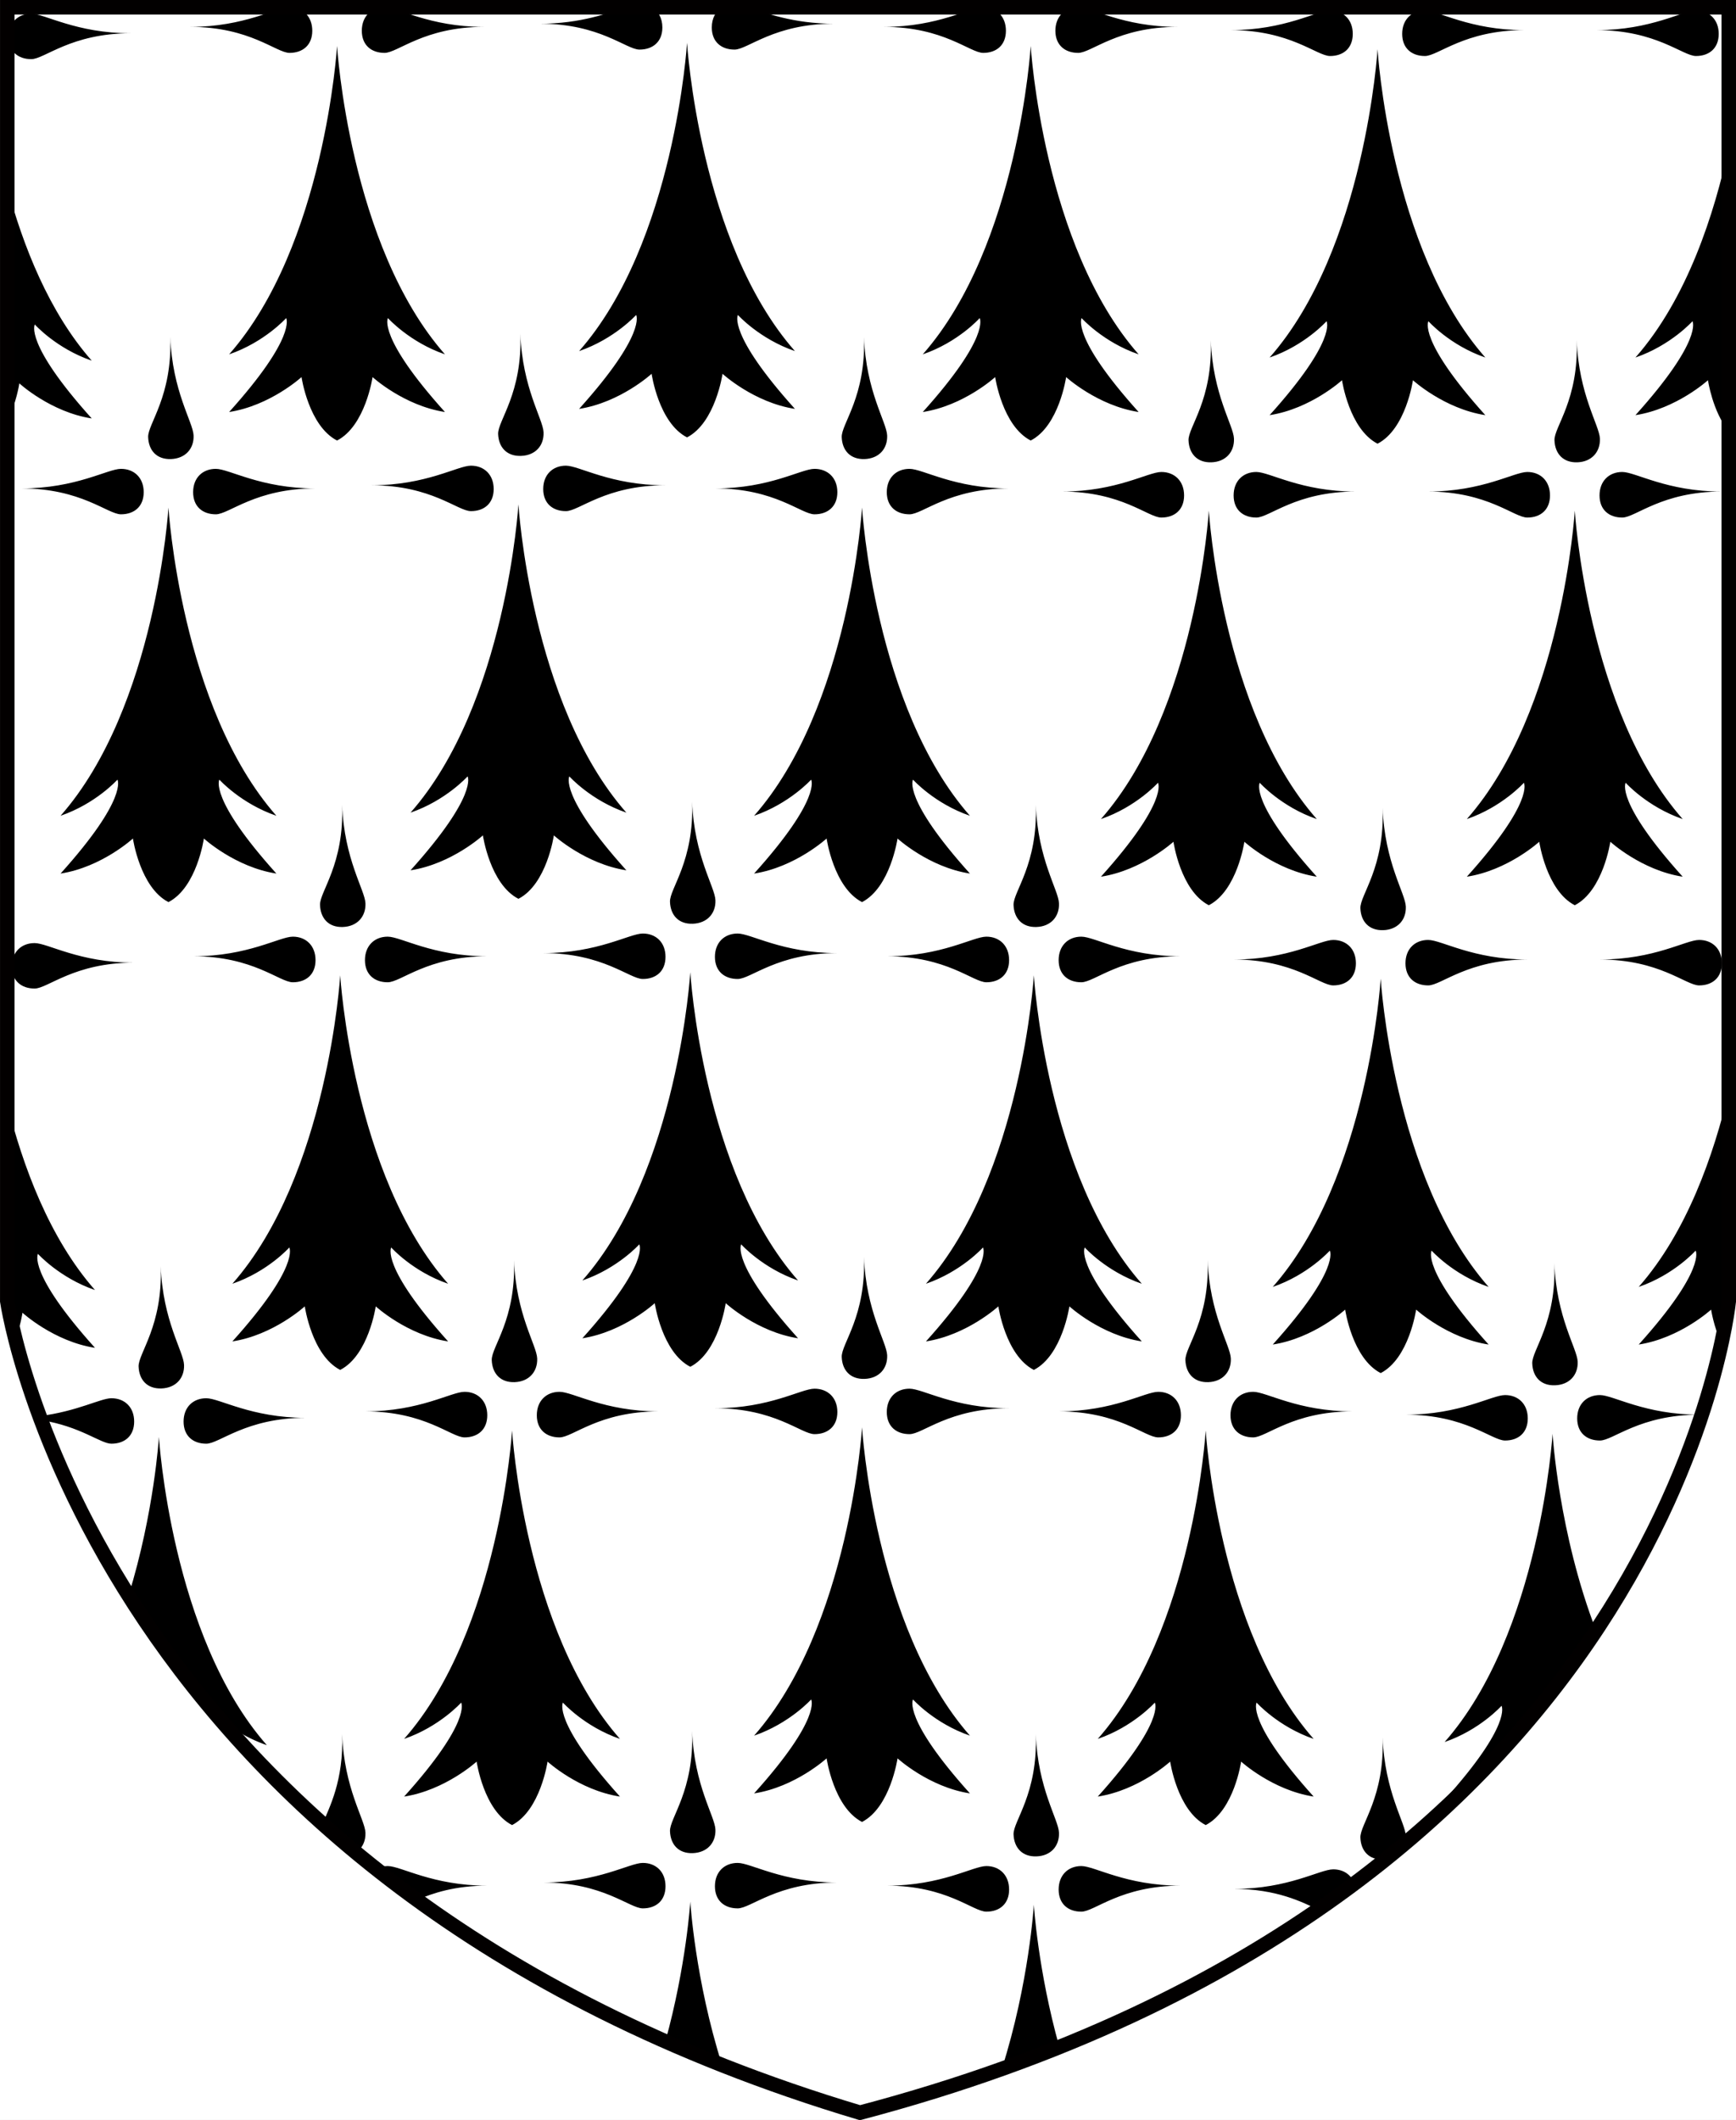
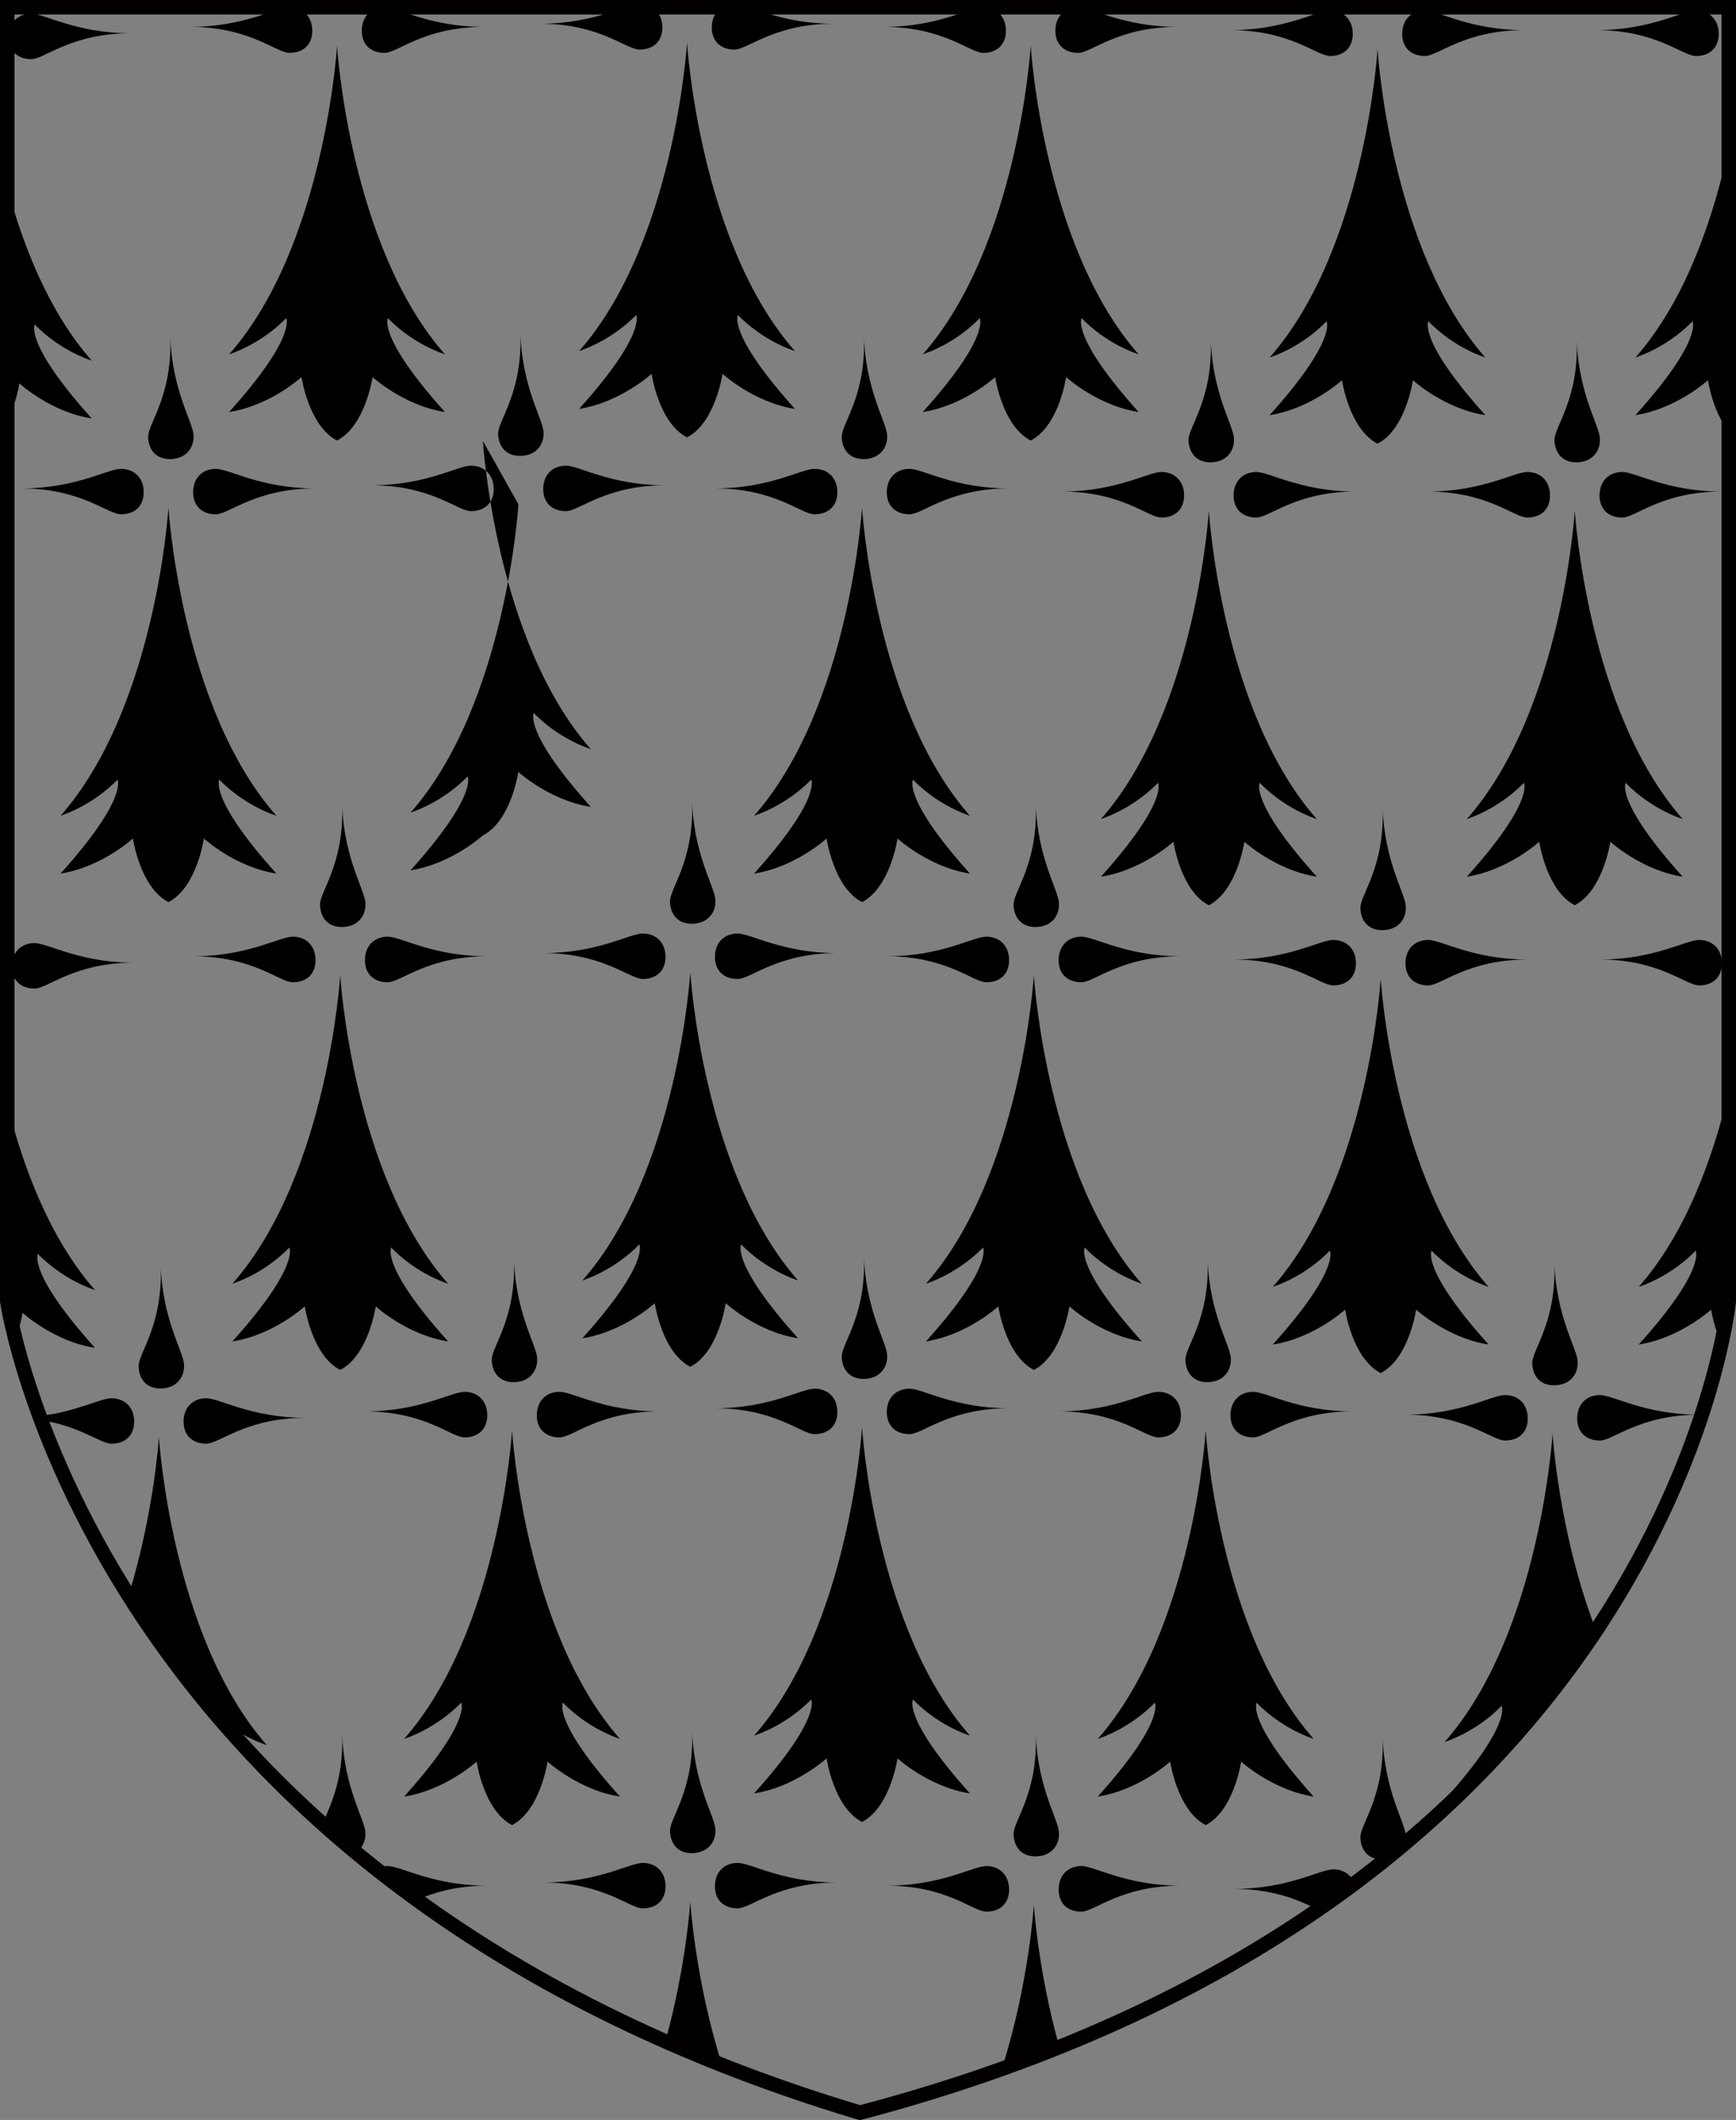
<svg xmlns="http://www.w3.org/2000/svg" xmlns:ns1="http://sodipodi.sourceforge.net/DTD/sodipodi-0.dtd" xmlns:ns2="http://www.inkscape.org/namespaces/inkscape" id="svg908" ns1:docname="bretagne_01.svg" ns2:export-ydpi="150.00000" ns2:export-filename="/Users/jeanmaur/Blasonage/ecu-bretagne2.png" viewBox="0 0 448.91 548.02" ns1:version="0.32" ns2:export-xdpi="150.00000" version="1.0" ns2:output_extension="org.inkscape.output.svg.inkscape" ns2:version="0.46" ns1:docbase="/Users/johnolsen/Desktop/OpenClipart/unsorted">
  <rect x="0" y="0" width="448.91" height="548.02" fill="#808080" stroke="none" />
  <ns1:namedview id="base" bordercolor="#666666" ns2:grid-points="false" ns2:pageshadow="2" ns2:guide-bbox="true" pagecolor="#ffffff" ns2:guide-points="false" ns2:grid-bbox="false" ns2:zoom="0.29462783" ns2:window-width="1138" borderlayer="true" showgrid="false" borderopacity="1.0" ns2:current-layer="svg908" ns2:cx="250" ns2:cy="300" ns2:window-y="0" ns2:window-x="0" ns2:window-height="721" ns2:pageopacity="0.0" showguides="true">
    <ns1:guide id="guide1539" position="0" orientation="vertical" />
    <ns1:guide id="guide3469" position="594.808" orientation="vertical" />
    <ns1:guide id="guide3470" position="1254.017" orientation="vertical" />
    <ns1:guide id="guide6342" position="843.656" orientation="horizontal" />
    <ns1:guide id="guide6343" position="0" orientation="horizontal" />
  </ns1:namedview>
-   <rect id="rect1040" style="fill-rule:evenodd;stroke:#000000;stroke-width:1pt;fill:#ffffff" height="1054.6" width="743.51" y="-36.357" x="-26.414" ns1:insensitive="true" />
  <g id="g2852" ns2:export-ydpi="32.879723" ns2:export-xdpi="32.879723" transform="translate(-144.38 -178.6)">
-     <path id="path1541" style="fill-rule:evenodd;fill:#000000" d="m219.25 180.48c-3.43 0-11.57 5.07-25.68 5.07 15.45 0 22.25 6.72 25.68 6.72s5.88-2.01 5.88-5.72-2.45-6.07-5.88-6.07zm24.57 0c-3.43 0-5.88 2.36-5.88 6.07s2.45 5.72 5.88 5.72 10.23-6.72 25.68-6.72c-14.1 0-22.25-5.07-25.68-5.07zm62.37 0c-4.41 1.44-11.61 4.25-22.12 4.25 15.45 0 22.25 6.69 25.68 6.69s5.91-2.01 5.91-5.72c0-2.42-1.06-4.24-2.75-5.22h-6.72zm24.97 0c-1.68 0.98-2.72 2.8-2.72 5.22 0 3.71 2.45 5.72 5.88 5.72s10.23-6.69 25.68-6.69c-10.51 0-17.71-2.81-22.12-4.25h-6.72zm67.47 0c-3.43 0-11.58 5.07-25.69 5.07 15.45 0 22.26 6.72 25.69 6.72s5.87-2.01 5.87-5.72-2.44-6.07-5.87-6.07zm24.56 0c-3.43 0-5.9 2.36-5.9 6.07s2.47 5.72 5.9 5.72 10.24-6.72 25.69-6.72c-14.11 0-22.26-5.07-25.69-5.07zm65.13 0.85c-3.43 0-11.61 5.06-25.72 5.06 15.45 0 22.29 6.69 25.72 6.69s5.87-2.01 5.87-5.72-2.44-6.03-5.87-6.03zm24.53 0c-3.43 0-5.88 2.32-5.88 6.03s2.45 5.72 5.88 5.72 10.26-6.69 25.72-6.69c-14.11 0-22.29-5.06-25.72-5.06zm70.09 0c-3.43 0-11.61 5.06-25.72 5.06 15.46 0 22.29 6.69 25.72 6.69s5.88-2.01 5.88-5.72-2.45-6.03-5.88-6.03zm-430.47 0.81c-3.43 0-5.87 2.32-5.87 6.03s2.44 5.72 5.87 5.72 10.27-6.69 25.72-6.69c-14.11 0-22.29-5.06-25.72-5.06zm169.57 7.53s-3.16 51.6-27.91 79.69c9.17-3.15 14.75-9.34 14.75-9.34s2.82 4.76-14.75 24.28c10.65-1.65 18.75-9.07 18.75-9.07s1.81 12.66 9.16 16.44c7.34-3.78 9.18-16.44 9.18-16.44s8.07 7.42 18.72 9.07c-17.57-19.52-14.75-24.28-14.75-24.28s5.58 6.19 14.75 9.34c-24.75-28.09-27.9-79.69-27.9-79.69zm-90.5 0.81s-3.16 51.63-27.91 79.72c9.17-3.15 14.75-9.37 14.75-9.37s2.82 4.77-14.75 24.28c10.65-1.65 18.72-9.03 18.72-9.03s1.84 12.62 9.19 16.4c7.34-3.78 9.18-16.4 9.18-16.4s8.07 7.38 18.72 9.03c-17.57-19.51-14.75-24.28-14.75-24.28s5.58 6.22 14.75 9.37c-24.75-28.09-27.9-79.72-27.9-79.72zm179.37 0s-3.15 51.63-27.91 79.72c9.18-3.15 14.72-9.37 14.72-9.37s2.85 4.77-14.72 24.28c10.65-1.65 18.72-9.03 18.72-9.03s1.84 12.62 9.19 16.4c7.35-3.78 9.16-16.4 9.16-16.4s8.1 7.38 18.75 9.03c-17.57-19.51-14.75-24.28-14.75-24.28s5.57 6.22 14.75 9.37c-24.76-28.09-27.91-79.72-27.91-79.72zm89.69 0.85s-3.15 51.59-27.91 79.69c9.17-3.15 14.72-9.38 14.72-9.38s2.85 4.77-14.72 24.28c10.65-1.65 18.72-9.03 18.72-9.03s1.84 12.62 9.19 16.41c7.35-3.79 9.15-16.41 9.15-16.41s8.07 7.38 18.72 9.03c-17.57-19.51-14.72-24.28-14.72-24.28s5.55 6.23 14.72 9.38c-24.75-28.1-27.87-79.69-27.87-79.69zm90.81 25.34c-3.66 17.07-10.72 39.13-24.12 54.35 9.17-3.15 14.75-9.38 14.75-9.38s2.81 4.77-14.75 24.28c10.64-1.65 18.75-9.03 18.75-9.03s1.17 8.05 5.37 13.22v-73.44zm-445.16 10.28v60.5c2.4-4.68 3.13-9.75 3.13-9.75s8.07 7.42 18.72 9.07c-17.57-19.52-14.72-24.29-14.72-24.29s5.54 6.2 14.72 9.35c-11.03-12.52-17.77-29.67-21.85-44.88zm132.69 37.91c0.57 15.44-5.88 22.51-5.75 25.94 0.13 3.42 2.23 5.79 5.94 5.65 3.71-0.13 5.94-2.66 5.81-6.09s-5.48-11.4-6-25.5zm-90.53 0.81c0.57 15.44-5.85 22.51-5.72 25.94s2.2 5.79 5.91 5.66c3.7-0.14 5.97-2.67 5.84-6.1s-5.51-11.4-6.03-25.5zm179.38 0c0.57 15.44-5.88 22.51-5.75 25.94 0.12 3.43 2.23 5.79 5.93 5.66 3.71-0.14 5.94-2.67 5.82-6.1-0.13-3.43-5.48-11.4-6-25.5zm89.68 0.85c0.57 15.44-5.87 22.47-5.75 25.9 0.13 3.43 2.23 5.83 5.94 5.69s5.94-2.7 5.81-6.13c-0.12-3.42-5.48-11.37-6-25.46zm94.63 0c0.57 15.44-5.88 22.47-5.75 25.9 0.12 3.43 2.23 5.83 5.94 5.69 3.7-0.14 5.93-2.7 5.81-6.13-0.13-3.42-5.48-11.37-6-25.46zm-285.94 32.46c-3.43 0-11.58 5.07-25.69 5.07 15.46 0 22.26 6.68 25.69 6.68s5.88-2.01 5.88-5.71c0-3.71-2.45-6.04-5.88-6.04zm24.56 0c-3.43 0-5.87 2.33-5.87 6.04 0 3.7 2.44 5.71 5.87 5.71s10.24-6.68 25.69-6.68c-14.11 0-22.26-5.07-25.69-5.07zm-115.06 0.82c-3.43 0-11.61 5.06-25.72 5.06 15.45 0 22.29 6.69 25.72 6.69s5.88-2.01 5.88-5.72-2.45-6.03-5.88-6.03zm24.53 0c-3.43 0-5.87 2.32-5.87 6.03s2.44 5.72 5.87 5.72 10.27-6.69 25.72-6.69c-14.11 0-22.29-5.06-25.72-5.06zm154.81 0c-3.43 0-11.57 5.06-25.68 5.06 15.45 0 22.25 6.69 25.68 6.69s5.91-2.01 5.91-5.72-2.48-6.03-5.91-6.03zm24.57 0c-3.43 0-5.88 2.32-5.88 6.03s2.45 5.72 5.88 5.72 10.23-6.69 25.68-6.69c-14.1 0-22.25-5.06-25.68-5.06zm65.12 0.81c-3.43 0-11.58 5.06-25.69 5.06 15.46 0 22.26 6.72 25.69 6.72s5.88-2.01 5.88-5.72-2.45-6.06-5.88-6.06zm24.56 0c-3.43 0-5.87 2.35-5.87 6.06s2.44 5.72 5.87 5.72 10.24-6.72 25.69-6.72c-14.11 0-22.26-5.06-25.69-5.06zm70.07 0c-3.43 0-11.58 5.06-25.69 5.06 15.45 0 22.26 6.72 25.69 6.72s5.87-2.01 5.87-5.72-2.44-6.06-5.87-6.06zm24.56 0c-3.43 0-5.88 2.35-5.88 6.06s2.45 5.72 5.88 5.72 10.23-6.72 25.69-6.72c-14.11 0-22.26-5.06-25.69-5.06zm-285.44 8.37s-3.15 51.6-27.9 79.69c9.17-3.15 14.75-9.37 14.75-9.37s2.81 4.77-14.75 24.28c10.64-1.65 18.71-9.03 18.71-9.03s1.84 12.62 9.19 16.4c7.35-3.78 9.16-16.4 9.16-16.4s8.1 7.38 18.75 9.03c-17.57-19.51-14.75-24.28-14.75-24.28s5.57 6.22 14.75 9.37c-24.76-28.09-27.91-79.69-27.91-79.69zm-90.5 0.82s-3.15 51.59-27.9 79.68c9.17-3.15 14.71-9.34 14.71-9.34s2.85 4.77-14.71 24.28c10.64-1.65 18.71-9.06 18.71-9.06s1.84 12.65 9.19 16.44c7.35-3.79 9.16-16.44 9.16-16.44s8.1 7.41 18.75 9.06c-17.57-19.51-14.75-24.28-14.75-24.28s5.57 6.19 14.75 9.34c-24.76-28.09-27.91-79.68-27.91-79.68zm179.35 0s-3.16 51.59-27.91 79.68c9.17-3.15 14.75-9.34 14.75-9.34s2.82 4.77-14.75 24.28c10.65-1.65 18.75-9.06 18.75-9.06s1.81 12.65 9.16 16.44c7.34-3.79 9.18-16.44 9.18-16.44s8.07 7.41 18.72 9.06c-17.57-19.51-14.72-24.28-14.72-24.28s5.55 6.19 14.72 9.34c-24.75-28.09-27.9-79.68-27.9-79.68zm89.68 0.81s-3.15 51.63-27.9 79.72c9.17-3.15 14.75-9.38 14.75-9.38s2.82 4.77-14.75 24.28c10.64-1.65 18.75-9.03 18.75-9.03s1.8 12.62 9.15 16.41c7.35-3.79 9.19-16.41 9.19-16.41s8.07 7.38 18.72 9.03c-17.57-19.51-14.75-24.28-14.75-24.28s5.58 6.23 14.75 9.38c-24.76-28.09-27.91-79.72-27.91-79.72zm94.63 0s-3.15 51.63-27.91 79.72c9.17-3.15 14.75-9.38 14.75-9.38s2.82 4.77-14.75 24.28c10.65-1.65 18.72-9.03 18.72-9.03s1.84 12.62 9.19 16.41c7.35-3.79 9.19-16.41 9.19-16.41s8.07 7.38 18.71 9.03c-17.57-19.51-14.75-24.28-14.75-24.28s5.58 6.23 14.75 9.38c-24.75-28.09-27.9-79.72-27.9-79.72zm-228.25 75.19c0.57 15.44-5.85 22.51-5.72 25.93 0.13 3.43 2.2 5.8 5.91 5.66 3.7-0.14 5.97-2.67 5.84-6.09-0.13-3.43-5.51-11.4-6.03-25.5zm-90.5 0.84c0.57 15.44-5.85 22.48-5.72 25.91 0.13 3.42 2.2 5.82 5.91 5.68 3.7-0.13 5.97-2.69 5.84-6.12s-5.51-11.37-6.03-25.47zm179.37 0c0.57 15.44-5.87 22.48-5.75 25.91 0.13 3.42 2.23 5.82 5.94 5.68 3.71-0.13 5.94-2.69 5.81-6.12-0.12-3.43-5.48-11.37-6-25.47zm89.69 0.81c0.57 15.45-5.88 22.51-5.75 25.94s2.23 5.79 5.94 5.66c3.7-0.14 5.94-2.67 5.81-6.1s-5.48-11.4-6-25.5zm-355.66 21.88v8.47c0.88-1.06 1.34-2.44 1.29-4.03-0.04-1.04-0.57-2.53-1.29-4.44zm164.35 10.59c-3.43 0-11.61 5.06-25.72 5.06 15.45 0 22.29 6.69 25.72 6.69s5.87-2.01 5.87-5.72-2.44-6.03-5.87-6.03zm24.53 0c-3.43 0-5.88 2.32-5.88 6.03s2.45 5.72 5.88 5.72 10.27-6.69 25.72-6.69c-14.11 0-22.29-5.06-25.72-5.06zm-115.03 0.81c-3.43 0-11.61 5.07-25.72 5.07 15.45 0 22.29 6.72 25.72 6.72s5.87-2.01 5.87-5.72-2.44-6.07-5.87-6.07zm24.53 0c-3.43 0-5.88 2.36-5.88 6.07s2.45 5.72 5.88 5.72 10.27-6.72 25.72-6.72c-14.11 0-22.29-5.07-25.72-5.07zm154.81 0c-3.43 0-11.58 5.07-25.69 5.07 15.46 0 22.26 6.72 25.69 6.72s5.88-2.01 5.88-5.72-2.45-6.07-5.88-6.07zm24.56 0c-3.43 0-5.87 2.36-5.87 6.07s2.44 5.72 5.87 5.72 10.24-6.72 25.69-6.72c-14.11 0-22.26-5.07-25.69-5.07zm65.13 0.85c-3.43 0-11.58 5.06-25.69 5.06 15.45 0 22.26 6.69 25.69 6.69s5.87-2.01 5.87-5.72-2.44-6.03-5.87-6.03zm24.56 0c-3.43 0-5.87 2.32-5.87 6.03s2.44 5.72 5.87 5.72 10.24-6.69 25.69-6.69c-14.11 0-22.26-5.06-25.69-5.06zm70.06 0c-3.43 0-11.57 5.06-25.68 5.06 15.45 0 22.25 6.69 25.68 6.69s5.88-2.01 5.88-5.72-2.45-6.03-5.88-6.03zm-430.43 0.81c-3.43 0-5.88 2.32-5.88 6.03s2.45 5.72 5.88 5.72 10.23-6.69 25.68-6.69c-14.1 0-22.25-5.06-25.68-5.06zm169.56 7.53s-3.15 51.6-27.91 79.69c9.18-3.15 14.72-9.34 14.72-9.34s2.85 4.76-14.72 24.28c10.65-1.65 18.72-9.07 18.72-9.07s1.84 12.66 9.19 16.44c7.35-3.78 9.16-16.44 9.16-16.44s8.07 7.42 18.71 9.07c-17.57-19.52-14.71-24.28-14.71-24.28s5.54 6.19 14.71 9.34c-24.75-28.09-27.87-79.69-27.87-79.69zm-90.53 0.81s-3.12 51.63-27.88 79.72c9.18-3.15 14.72-9.37 14.72-9.37s2.85 4.77-14.72 24.28c10.65-1.65 18.72-9.06 18.72-9.06s1.81 12.65 9.16 16.43c7.35-3.78 9.19-16.43 9.19-16.43s8.07 7.41 18.71 9.06c-17.57-19.51-14.71-24.28-14.71-24.28s5.54 6.22 14.71 9.37c-24.75-28.09-27.9-79.72-27.9-79.72zm179.37 0s-3.15 51.63-27.9 79.72c9.17-3.15 14.75-9.37 14.75-9.37s2.82 4.77-14.75 24.28c10.64-1.65 18.72-9.06 18.72-9.06s1.83 12.65 9.18 16.43c7.35-3.78 9.19-16.43 9.19-16.43s8.07 7.41 18.72 9.06c-17.57-19.51-14.75-24.28-14.75-24.28s5.58 6.22 14.75 9.37c-24.76-28.09-27.91-79.72-27.91-79.72zm89.69 0.85s-3.15 51.59-27.91 79.69c9.18-3.15 14.75-9.38 14.75-9.38s2.82 4.77-14.75 24.28c10.65-1.65 18.72-9.03 18.72-9.03s1.84 12.62 9.19 16.41c7.35-3.79 9.16-16.41 9.16-16.41s8.1 7.38 18.75 9.03c-17.57-19.51-14.75-24.28-14.75-24.28s5.57 6.23 14.75 9.38c-24.76-28.1-27.91-79.69-27.91-79.69zm90 29.15c-3.87 16.45-10.86 36.44-23.28 50.54 9.17-3.15 14.72-9.38 14.72-9.38s2.85 4.77-14.72 24.28c10.65-1.65 18.72-9.03 18.72-9.03s0.65 4.34 2.65 8.69c1.51-6.88 1.91-10.88 1.91-10.88v-54.22zm-445.16 3.22v51s0.5 3.61 2.1 9.88c1.39-3.66 1.84-6.88 1.84-6.88s8.1 7.42 18.75 9.07c-17.57-19.52-14.75-24.29-14.75-24.29s5.58 6.2 14.75 9.35c-11.82-13.42-18.71-32.17-22.69-48.13zm221.54 39.5c0.57 15.45-5.88 22.51-5.75 25.94 0.12 3.43 2.23 5.79 5.93 5.66 3.71-0.14 5.94-2.67 5.82-6.1-0.13-3.43-5.48-11.4-6-25.5zm-90.5 0.85c0.57 15.44-5.88 22.47-5.75 25.9 0.12 3.43 2.23 5.83 5.93 5.69 3.71-0.14 5.94-2.7 5.82-6.12-0.13-3.43-5.48-11.37-6-25.47zm179.37 0c0.57 15.44-5.88 22.47-5.75 25.9s2.23 5.83 5.94 5.69c3.7-0.14 5.94-2.7 5.81-6.12-0.13-3.43-5.48-11.37-6-25.47zm89.66 0.81c0.57 15.44-5.85 22.51-5.72 25.94 0.12 3.42 2.2 5.79 5.9 5.65 3.71-0.13 5.97-2.66 5.85-6.09-0.13-3.43-5.51-11.4-6.03-25.5zm-360.38 0.81c0.57 15.44-5.84 22.51-5.72 25.94 0.13 3.43 2.2 5.79 5.91 5.66 3.71-0.14 5.97-2.67 5.84-6.1-0.12-3.43-5.51-11.4-6.03-25.5zm169.06 31.66c-3.43 0-11.57 5.06-25.68 5.06 15.45 0 22.25 6.69 25.68 6.69s5.91-2.01 5.91-5.72-2.48-6.03-5.91-6.03zm24.57 0c-3.43 0-5.88 2.32-5.88 6.03s2.45 5.72 5.88 5.72 10.23-6.69 25.68-6.69c-14.1 0-22.25-5.06-25.68-5.06zm-115.07 0.81c-3.43 0-11.57 5.06-25.68 5.06 15.45 0 22.25 6.72 25.68 6.72s5.88-2.01 5.88-5.72-2.45-6.06-5.88-6.06zm24.57 0c-3.43 0-5.88 2.35-5.88 6.06s2.45 5.72 5.88 5.72 10.23-6.72 25.68-6.72c-14.1 0-22.25-5.06-25.68-5.06zm154.81 0c-3.43 0-11.58 5.06-25.69 5.06 15.45 0 22.26 6.72 25.69 6.72s5.87-2.01 5.87-5.72-2.44-6.06-5.87-6.06zm24.56 0c-3.43 0-5.87 2.35-5.87 6.06s2.44 5.72 5.87 5.72 10.24-6.72 25.69-6.72c-14.11 0-22.26-5.06-25.69-5.06zm65.13 0.84c-3.43 0-11.61 5.07-25.72 5.07 15.45 0 22.29 6.68 25.72 6.68s5.87-2.01 5.87-5.71c0-3.71-2.44-6.04-5.87-6.04zm24.53 0c-3.43 0-5.88 2.33-5.88 6.04 0 3.7 2.45 5.71 5.88 5.71s10.26-6.68 25.72-6.68c-14.11 0-22.29-5.07-25.72-5.07zm-384.91 0.82c-2.8 0-8.79 3.39-18.59 4.62 0.13 0.35 0.24 0.68 0.37 1.03 10.28 1.62 15.41 6.1 18.22 6.1 3.43 0 5.88-2.01 5.88-5.72s-2.45-6.03-5.88-6.03zm24.53 0c-3.43 0-5.87 2.32-5.87 6.03s2.44 5.72 5.87 5.72 10.27-6.69 25.72-6.69c-14.11 0-22.29-5.06-25.72-5.06zm169.57 7.53s-3.16 51.59-27.91 79.69c9.17-3.15 14.75-9.35 14.75-9.35s2.82 4.77-14.75 24.28c10.65-1.65 18.75-9.06 18.75-9.06s1.81 12.65 9.16 16.44c7.34-3.79 9.18-16.44 9.18-16.44s8.07 7.41 18.72 9.06c-17.57-19.51-14.72-24.28-14.72-24.28s5.55 6.2 14.72 9.35c-24.75-28.1-27.9-79.69-27.9-79.69zm-90.5 0.81s-3.16 51.63-27.91 79.72c9.17-3.15 14.75-9.38 14.75-9.38s2.82 4.77-14.75 24.29c10.65-1.65 18.75-9.04 18.75-9.04s1.81 12.62 9.16 16.41c7.34-3.79 9.18-16.41 9.18-16.41s8.07 7.39 18.72 9.04c-17.57-19.52-14.75-24.29-14.75-24.29s5.58 6.23 14.75 9.38c-24.75-28.09-27.9-79.72-27.9-79.72zm179.37 0s-3.15 51.63-27.91 79.72c9.18-3.15 14.75-9.38 14.75-9.38s2.82 4.77-14.75 24.29c10.65-1.65 18.72-9.04 18.72-9.04s1.84 12.62 9.19 16.41c7.35-3.79 9.16-16.41 9.16-16.41s8.1 7.39 18.75 9.04c-17.57-19.52-14.75-24.29-14.75-24.29s5.57 6.23 14.75 9.38c-24.76-28.09-27.91-79.72-27.91-79.72zm89.69 0.84s-3.15 51.6-27.91 79.69c9.17-3.15 14.72-9.37 14.72-9.37s2.85 4.77-14.72 24.28c1.04-0.16 2.05-0.4 3.03-0.66 14.98-14.38 26.8-29.05 36.13-43.09-9.67-25.05-11.25-50.85-11.25-50.85zm-360.38 0.82s-1.19 19.45-7.84 40.97c6.37 10.11 13.98 20.68 23.09 31.37 2.41 2.09 6.79 5.33 12.66 7.34-24.76-28.09-27.91-79.68-27.91-79.68zm137.88 76c0.57 15.44-5.85 22.51-5.72 25.93 0.13 3.43 2.2 5.8 5.91 5.66 3.7-0.14 5.97-2.67 5.84-6.09-0.13-3.43-5.51-11.4-6.03-25.5zm-90.5 0.84c0.45 12.14-3.42 19.08-5.03 23.16 2.77 2.48 5.63 4.98 8.59 7.43 1.64-1.07 2.55-2.92 2.47-5.12-0.13-3.43-5.51-11.37-6.03-25.47zm179.37 0c0.57 15.44-5.87 22.48-5.75 25.91 0.13 3.42 2.23 5.82 5.94 5.68 3.71-0.13 5.94-2.69 5.81-6.12-0.12-3.43-5.48-11.37-6-25.47zm89.69 0.81c0.57 15.45-5.88 22.51-5.75 25.94s2.23 5.79 5.94 5.66c0.19-0.01 0.38-0.05 0.56-0.07 1.72-1.38 3.41-2.76 5.06-4.15 0.15-0.59 0.21-1.21 0.19-1.88-0.13-3.43-5.48-11.4-6-25.5zm-191.31 32.47c-3.43 0-11.61 5.06-25.72 5.06 15.45 0 22.29 6.69 25.72 6.69s5.87-2.01 5.87-5.72-2.44-6.03-5.87-6.03zm24.53 0c-3.43 0-5.88 2.32-5.88 6.03s2.45 5.72 5.88 5.72 10.27-6.69 25.72-6.69c-14.11 0-22.29-5.06-25.72-5.06zm-90.5 0.81c-1.13 0-2.14 0.25-3 0.72 3.41 2.7 6.94 5.39 10.59 8.03 4.13-1.78 9.88-3.68 18.13-3.68-14.11 0-22.29-5.07-25.72-5.07zm154.81 0c-3.43 0-11.58 5.07-25.69 5.07 15.46 0 22.26 6.72 25.69 6.72s5.88-2.01 5.88-5.72-2.45-6.07-5.88-6.07zm24.56 0c-3.43 0-5.87 2.36-5.87 6.07s2.44 5.72 5.87 5.72 10.24-6.72 25.69-6.72c-14.11 0-22.26-5.07-25.69-5.07zm65.13 0.85c-3.43 0-11.58 5.06-25.69 5.06 11.06 0 17.65 3.4 21.78 5.34 3.23-2.22 6.34-4.48 9.38-6.75-0.82-2.29-2.85-3.65-5.47-3.65zm-166.25 8.34s-1.04 16.62-6.44 36.13c4.76 2.1 9.64 4.14 14.66 6.12-6.99-22.02-8.22-42.25-8.22-42.25zm88.84 0.81s-1.23 20.35-8.28 42.44c5.1-1.82 10.05-3.71 14.88-5.65-5.56-19.79-6.6-36.79-6.6-36.79z" />
+     <path id="path1541" style="fill-rule:evenodd;fill:#000000" d="m219.25 180.48c-3.43 0-11.57 5.07-25.68 5.07 15.45 0 22.25 6.72 25.68 6.72s5.88-2.01 5.88-5.72-2.45-6.07-5.88-6.07zm24.57 0c-3.43 0-5.88 2.36-5.88 6.07s2.45 5.72 5.88 5.72 10.23-6.72 25.68-6.72c-14.1 0-22.25-5.07-25.68-5.07zm62.37 0c-4.41 1.44-11.61 4.25-22.12 4.25 15.45 0 22.25 6.69 25.68 6.69s5.91-2.01 5.91-5.72c0-2.42-1.06-4.24-2.75-5.22h-6.72zm24.97 0c-1.68 0.98-2.72 2.8-2.72 5.22 0 3.71 2.45 5.72 5.88 5.72s10.23-6.69 25.68-6.69c-10.51 0-17.71-2.81-22.12-4.25h-6.72zm67.47 0c-3.43 0-11.58 5.07-25.69 5.07 15.45 0 22.26 6.72 25.69 6.72s5.87-2.01 5.87-5.72-2.44-6.07-5.87-6.07zm24.56 0c-3.43 0-5.9 2.36-5.9 6.07s2.47 5.72 5.9 5.72 10.24-6.72 25.69-6.72c-14.11 0-22.26-5.07-25.69-5.07zm65.13 0.85c-3.43 0-11.61 5.06-25.72 5.06 15.45 0 22.29 6.69 25.72 6.69s5.87-2.01 5.87-5.72-2.44-6.03-5.87-6.03zm24.53 0c-3.43 0-5.88 2.32-5.88 6.03s2.45 5.72 5.88 5.72 10.26-6.69 25.72-6.69c-14.11 0-22.29-5.06-25.72-5.06zm70.09 0c-3.43 0-11.61 5.06-25.72 5.06 15.46 0 22.29 6.69 25.72 6.69s5.88-2.01 5.88-5.72-2.45-6.03-5.88-6.03zm-430.47 0.81c-3.43 0-5.87 2.32-5.87 6.03s2.44 5.72 5.87 5.72 10.27-6.69 25.72-6.69c-14.11 0-22.29-5.06-25.72-5.06zm169.57 7.53s-3.16 51.6-27.91 79.69c9.17-3.15 14.75-9.34 14.75-9.34s2.82 4.76-14.75 24.28c10.65-1.65 18.75-9.07 18.75-9.07s1.81 12.66 9.16 16.44c7.34-3.78 9.18-16.44 9.18-16.44s8.07 7.42 18.72 9.07c-17.57-19.52-14.75-24.28-14.75-24.28s5.58 6.19 14.75 9.34c-24.75-28.09-27.9-79.69-27.9-79.69zm-90.5 0.81s-3.16 51.63-27.91 79.72c9.17-3.15 14.75-9.37 14.75-9.37s2.82 4.77-14.75 24.28c10.65-1.65 18.72-9.03 18.72-9.03s1.84 12.62 9.19 16.4c7.34-3.78 9.18-16.4 9.18-16.4s8.07 7.38 18.72 9.03c-17.57-19.51-14.75-24.28-14.75-24.28s5.58 6.22 14.75 9.37c-24.75-28.09-27.9-79.72-27.9-79.72zm179.37 0s-3.15 51.63-27.91 79.72c9.18-3.15 14.72-9.37 14.72-9.37s2.85 4.77-14.72 24.28c10.65-1.65 18.72-9.03 18.72-9.03s1.84 12.62 9.19 16.4c7.35-3.78 9.16-16.4 9.16-16.4s8.1 7.38 18.75 9.03c-17.57-19.51-14.75-24.28-14.75-24.28s5.57 6.22 14.75 9.37c-24.76-28.09-27.91-79.72-27.91-79.72zm89.69 0.85s-3.15 51.59-27.91 79.69c9.17-3.15 14.72-9.38 14.72-9.38s2.85 4.77-14.72 24.28c10.65-1.65 18.72-9.03 18.72-9.03s1.84 12.62 9.19 16.41c7.35-3.79 9.15-16.41 9.15-16.41s8.07 7.38 18.72 9.03c-17.57-19.51-14.72-24.28-14.72-24.28s5.55 6.23 14.72 9.38c-24.75-28.1-27.87-79.69-27.87-79.69zm90.81 25.34c-3.66 17.07-10.72 39.13-24.12 54.35 9.17-3.15 14.75-9.38 14.75-9.38s2.81 4.77-14.75 24.28c10.64-1.65 18.75-9.03 18.75-9.03s1.17 8.05 5.37 13.22v-73.44zm-445.16 10.28v60.5c2.4-4.68 3.13-9.75 3.13-9.75s8.07 7.42 18.72 9.07c-17.57-19.52-14.72-24.29-14.72-24.29s5.54 6.2 14.72 9.35c-11.03-12.52-17.77-29.67-21.85-44.88zm132.69 37.91c0.57 15.44-5.88 22.51-5.75 25.94 0.13 3.42 2.23 5.79 5.94 5.65 3.71-0.13 5.94-2.66 5.81-6.09s-5.48-11.4-6-25.5zm-90.53 0.81c0.57 15.44-5.85 22.51-5.72 25.94s2.2 5.79 5.91 5.66c3.7-0.14 5.97-2.67 5.84-6.1s-5.51-11.4-6.03-25.5zm179.38 0c0.57 15.44-5.88 22.51-5.75 25.94 0.12 3.43 2.23 5.79 5.93 5.66 3.71-0.14 5.94-2.67 5.82-6.1-0.13-3.43-5.48-11.4-6-25.5zm89.68 0.85c0.57 15.44-5.87 22.47-5.75 25.9 0.13 3.43 2.23 5.83 5.94 5.69s5.94-2.7 5.81-6.13c-0.12-3.42-5.48-11.37-6-25.46zm94.63 0c0.57 15.44-5.88 22.47-5.75 25.9 0.12 3.43 2.23 5.83 5.94 5.69 3.7-0.14 5.93-2.7 5.81-6.13-0.13-3.42-5.48-11.37-6-25.46zm-285.94 32.46c-3.43 0-11.58 5.07-25.69 5.07 15.46 0 22.26 6.68 25.69 6.68s5.88-2.01 5.88-5.71c0-3.71-2.45-6.04-5.88-6.04zm24.56 0c-3.43 0-5.87 2.33-5.87 6.04 0 3.7 2.44 5.71 5.87 5.71s10.24-6.68 25.69-6.68c-14.11 0-22.26-5.07-25.69-5.07zm-115.06 0.82c-3.43 0-11.61 5.06-25.72 5.06 15.45 0 22.29 6.69 25.72 6.69s5.88-2.01 5.88-5.72-2.45-6.03-5.88-6.03zm24.53 0c-3.43 0-5.87 2.32-5.87 6.03s2.44 5.72 5.87 5.72 10.27-6.69 25.72-6.69c-14.11 0-22.29-5.06-25.72-5.06zm154.81 0c-3.43 0-11.57 5.06-25.68 5.06 15.45 0 22.25 6.69 25.68 6.69s5.91-2.01 5.91-5.72-2.48-6.03-5.91-6.03zm24.57 0c-3.43 0-5.88 2.32-5.88 6.03s2.45 5.72 5.88 5.72 10.23-6.69 25.68-6.69c-14.1 0-22.25-5.06-25.68-5.06zm65.12 0.81c-3.43 0-11.58 5.06-25.69 5.06 15.46 0 22.26 6.72 25.69 6.72s5.88-2.01 5.88-5.72-2.45-6.06-5.88-6.06zm24.56 0c-3.43 0-5.87 2.35-5.87 6.06s2.44 5.72 5.87 5.72 10.24-6.72 25.69-6.72c-14.11 0-22.26-5.06-25.69-5.06zm70.07 0c-3.43 0-11.58 5.06-25.69 5.06 15.45 0 22.26 6.72 25.69 6.72s5.87-2.01 5.87-5.72-2.44-6.06-5.87-6.06zm24.56 0c-3.43 0-5.88 2.35-5.88 6.06s2.45 5.72 5.88 5.72 10.23-6.72 25.69-6.72c-14.11 0-22.26-5.06-25.69-5.06zm-285.44 8.37s-3.15 51.6-27.9 79.69c9.17-3.15 14.75-9.37 14.75-9.37s2.81 4.77-14.75 24.28c10.64-1.65 18.71-9.03 18.71-9.03c7.35-3.78 9.16-16.4 9.16-16.4s8.1 7.38 18.75 9.03c-17.57-19.51-14.75-24.28-14.75-24.28s5.57 6.22 14.75 9.37c-24.76-28.09-27.91-79.69-27.91-79.69zm-90.5 0.82s-3.15 51.59-27.9 79.68c9.17-3.15 14.71-9.34 14.71-9.34s2.85 4.77-14.71 24.28c10.64-1.65 18.71-9.06 18.71-9.06s1.84 12.65 9.19 16.44c7.35-3.79 9.16-16.44 9.16-16.44s8.1 7.41 18.75 9.06c-17.57-19.51-14.75-24.28-14.75-24.28s5.57 6.19 14.75 9.34c-24.76-28.09-27.91-79.68-27.91-79.68zm179.35 0s-3.16 51.59-27.91 79.68c9.17-3.15 14.75-9.34 14.75-9.34s2.82 4.77-14.75 24.28c10.65-1.65 18.75-9.06 18.75-9.06s1.81 12.65 9.16 16.44c7.34-3.79 9.18-16.44 9.18-16.44s8.07 7.41 18.72 9.06c-17.57-19.51-14.72-24.28-14.72-24.28s5.55 6.19 14.72 9.34c-24.75-28.09-27.9-79.68-27.9-79.68zm89.68 0.81s-3.15 51.63-27.9 79.72c9.17-3.15 14.75-9.38 14.75-9.38s2.82 4.77-14.75 24.28c10.64-1.65 18.75-9.03 18.75-9.03s1.8 12.62 9.15 16.41c7.35-3.79 9.19-16.41 9.19-16.41s8.07 7.38 18.72 9.03c-17.57-19.51-14.75-24.28-14.75-24.28s5.58 6.23 14.75 9.38c-24.76-28.09-27.91-79.72-27.91-79.72zm94.63 0s-3.15 51.63-27.91 79.72c9.17-3.15 14.75-9.38 14.75-9.38s2.82 4.77-14.75 24.28c10.65-1.65 18.72-9.03 18.72-9.03s1.84 12.62 9.19 16.41c7.35-3.79 9.19-16.41 9.19-16.41s8.07 7.38 18.71 9.03c-17.57-19.51-14.75-24.28-14.75-24.28s5.58 6.23 14.75 9.38c-24.75-28.09-27.9-79.72-27.9-79.72zm-228.25 75.19c0.57 15.44-5.85 22.51-5.72 25.93 0.13 3.43 2.2 5.8 5.91 5.66 3.7-0.14 5.97-2.67 5.84-6.09-0.13-3.43-5.51-11.4-6.03-25.5zm-90.5 0.84c0.57 15.44-5.85 22.48-5.72 25.91 0.13 3.42 2.2 5.82 5.91 5.68 3.7-0.13 5.97-2.69 5.84-6.12s-5.51-11.37-6.03-25.47zm179.37 0c0.57 15.44-5.87 22.48-5.75 25.91 0.13 3.42 2.23 5.82 5.94 5.68 3.71-0.13 5.94-2.69 5.81-6.12-0.12-3.43-5.48-11.37-6-25.47zm89.69 0.81c0.57 15.45-5.88 22.51-5.75 25.94s2.23 5.79 5.94 5.66c3.7-0.14 5.94-2.67 5.81-6.1s-5.48-11.4-6-25.5zm-355.66 21.88v8.47c0.88-1.06 1.34-2.44 1.29-4.03-0.04-1.04-0.57-2.53-1.29-4.44zm164.35 10.59c-3.43 0-11.61 5.06-25.72 5.06 15.45 0 22.29 6.69 25.72 6.69s5.87-2.01 5.87-5.72-2.44-6.03-5.87-6.03zm24.53 0c-3.43 0-5.88 2.32-5.88 6.03s2.45 5.72 5.88 5.72 10.27-6.69 25.72-6.69c-14.11 0-22.29-5.06-25.72-5.06zm-115.03 0.81c-3.43 0-11.61 5.07-25.72 5.07 15.45 0 22.29 6.72 25.72 6.72s5.87-2.01 5.87-5.72-2.44-6.07-5.87-6.07zm24.53 0c-3.43 0-5.88 2.36-5.88 6.07s2.45 5.72 5.88 5.72 10.27-6.72 25.72-6.72c-14.11 0-22.29-5.07-25.72-5.07zm154.81 0c-3.43 0-11.58 5.07-25.69 5.07 15.46 0 22.26 6.72 25.69 6.72s5.88-2.01 5.88-5.72-2.45-6.07-5.88-6.07zm24.56 0c-3.43 0-5.87 2.36-5.87 6.07s2.44 5.72 5.87 5.72 10.24-6.72 25.69-6.72c-14.11 0-22.26-5.07-25.69-5.07zm65.13 0.85c-3.43 0-11.58 5.06-25.69 5.06 15.45 0 22.26 6.69 25.69 6.69s5.87-2.01 5.87-5.72-2.44-6.03-5.87-6.03zm24.56 0c-3.43 0-5.87 2.32-5.87 6.03s2.44 5.72 5.87 5.72 10.24-6.69 25.69-6.69c-14.11 0-22.26-5.06-25.69-5.06zm70.06 0c-3.43 0-11.57 5.06-25.68 5.06 15.45 0 22.25 6.69 25.68 6.69s5.88-2.01 5.88-5.72-2.45-6.03-5.88-6.03zm-430.43 0.81c-3.43 0-5.88 2.32-5.88 6.03s2.45 5.72 5.88 5.72 10.23-6.69 25.68-6.69c-14.1 0-22.25-5.06-25.68-5.06zm169.56 7.53s-3.15 51.6-27.91 79.69c9.18-3.15 14.72-9.34 14.72-9.34s2.85 4.76-14.72 24.28c10.65-1.65 18.72-9.07 18.72-9.07s1.84 12.66 9.19 16.44c7.35-3.78 9.16-16.44 9.16-16.44s8.07 7.42 18.71 9.07c-17.57-19.52-14.71-24.28-14.71-24.28s5.54 6.19 14.71 9.34c-24.75-28.09-27.87-79.69-27.87-79.69zm-90.53 0.81s-3.12 51.63-27.88 79.72c9.18-3.15 14.72-9.37 14.72-9.37s2.85 4.77-14.72 24.28c10.65-1.65 18.72-9.06 18.72-9.06s1.81 12.65 9.16 16.43c7.35-3.78 9.19-16.43 9.19-16.43s8.07 7.41 18.71 9.06c-17.57-19.51-14.71-24.28-14.71-24.28s5.54 6.22 14.71 9.37c-24.75-28.09-27.9-79.72-27.9-79.72zm179.37 0s-3.15 51.63-27.9 79.72c9.17-3.15 14.75-9.37 14.75-9.37s2.82 4.77-14.75 24.28c10.64-1.65 18.72-9.06 18.72-9.06s1.83 12.65 9.18 16.43c7.35-3.78 9.19-16.43 9.19-16.43s8.07 7.41 18.72 9.06c-17.57-19.51-14.75-24.28-14.75-24.28s5.58 6.22 14.75 9.37c-24.76-28.09-27.91-79.72-27.91-79.72zm89.69 0.85s-3.15 51.59-27.91 79.69c9.18-3.15 14.75-9.38 14.75-9.38s2.82 4.77-14.75 24.28c10.65-1.65 18.72-9.03 18.72-9.03s1.84 12.62 9.19 16.41c7.35-3.79 9.16-16.41 9.16-16.41s8.1 7.38 18.75 9.03c-17.57-19.51-14.75-24.28-14.75-24.28s5.57 6.23 14.75 9.38c-24.76-28.1-27.91-79.69-27.91-79.69zm90 29.15c-3.87 16.45-10.86 36.44-23.28 50.54 9.17-3.15 14.72-9.38 14.72-9.38s2.85 4.77-14.72 24.28c10.65-1.65 18.72-9.03 18.72-9.03s0.65 4.34 2.65 8.69c1.51-6.88 1.91-10.88 1.91-10.88v-54.22zm-445.16 3.22v51s0.5 3.61 2.1 9.88c1.39-3.66 1.84-6.88 1.84-6.88s8.1 7.42 18.75 9.07c-17.57-19.52-14.75-24.29-14.75-24.29s5.58 6.2 14.75 9.35c-11.82-13.42-18.71-32.17-22.69-48.13zm221.54 39.5c0.57 15.45-5.88 22.51-5.75 25.94 0.12 3.43 2.23 5.79 5.93 5.66 3.71-0.14 5.94-2.67 5.82-6.1-0.13-3.43-5.48-11.4-6-25.5zm-90.5 0.85c0.57 15.44-5.88 22.47-5.75 25.9 0.12 3.43 2.23 5.83 5.93 5.69 3.71-0.14 5.94-2.7 5.82-6.12-0.13-3.43-5.48-11.37-6-25.47zm179.37 0c0.57 15.44-5.88 22.47-5.75 25.9s2.23 5.83 5.94 5.69c3.7-0.14 5.94-2.7 5.81-6.12-0.13-3.43-5.48-11.37-6-25.47zm89.66 0.81c0.57 15.44-5.85 22.51-5.72 25.94 0.12 3.42 2.2 5.79 5.9 5.65 3.71-0.13 5.97-2.66 5.85-6.09-0.13-3.43-5.51-11.4-6.03-25.5zm-360.38 0.81c0.57 15.44-5.84 22.51-5.72 25.94 0.13 3.43 2.2 5.79 5.91 5.66 3.71-0.14 5.97-2.67 5.84-6.1-0.12-3.43-5.51-11.4-6.03-25.5zm169.06 31.66c-3.43 0-11.57 5.06-25.68 5.06 15.45 0 22.25 6.69 25.68 6.69s5.91-2.01 5.91-5.72-2.48-6.03-5.91-6.03zm24.57 0c-3.43 0-5.88 2.32-5.88 6.03s2.45 5.72 5.88 5.72 10.23-6.69 25.68-6.69c-14.1 0-22.25-5.06-25.68-5.06zm-115.07 0.81c-3.43 0-11.57 5.06-25.68 5.06 15.45 0 22.25 6.72 25.68 6.72s5.88-2.01 5.88-5.72-2.45-6.06-5.88-6.06zm24.57 0c-3.43 0-5.88 2.35-5.88 6.06s2.45 5.72 5.88 5.72 10.23-6.72 25.68-6.72c-14.1 0-22.25-5.06-25.68-5.06zm154.81 0c-3.43 0-11.58 5.06-25.69 5.06 15.45 0 22.26 6.72 25.69 6.72s5.87-2.01 5.87-5.72-2.44-6.06-5.87-6.06zm24.56 0c-3.43 0-5.87 2.35-5.87 6.06s2.44 5.72 5.87 5.72 10.24-6.72 25.69-6.72c-14.11 0-22.26-5.06-25.69-5.06zm65.13 0.84c-3.43 0-11.61 5.07-25.72 5.07 15.45 0 22.29 6.68 25.72 6.68s5.87-2.01 5.87-5.71c0-3.71-2.44-6.04-5.87-6.04zm24.53 0c-3.43 0-5.88 2.33-5.88 6.04 0 3.7 2.45 5.71 5.88 5.71s10.26-6.68 25.72-6.68c-14.11 0-22.29-5.07-25.72-5.07zm-384.91 0.82c-2.8 0-8.79 3.39-18.59 4.62 0.13 0.35 0.24 0.68 0.37 1.03 10.28 1.62 15.41 6.1 18.22 6.1 3.43 0 5.88-2.01 5.88-5.72s-2.45-6.03-5.88-6.03zm24.53 0c-3.43 0-5.87 2.32-5.87 6.03s2.44 5.72 5.87 5.72 10.27-6.69 25.72-6.69c-14.11 0-22.29-5.06-25.72-5.06zm169.57 7.53s-3.16 51.59-27.91 79.69c9.17-3.15 14.75-9.35 14.75-9.35s2.82 4.77-14.75 24.28c10.65-1.65 18.75-9.06 18.75-9.06s1.81 12.65 9.16 16.44c7.34-3.79 9.18-16.44 9.18-16.44s8.07 7.41 18.72 9.06c-17.57-19.51-14.72-24.28-14.72-24.28s5.55 6.2 14.72 9.35c-24.75-28.1-27.9-79.69-27.9-79.69zm-90.5 0.81s-3.16 51.63-27.91 79.72c9.17-3.15 14.75-9.38 14.75-9.38s2.82 4.77-14.75 24.29c10.65-1.65 18.75-9.04 18.75-9.04s1.81 12.62 9.16 16.41c7.34-3.79 9.18-16.41 9.18-16.41s8.07 7.39 18.72 9.04c-17.57-19.52-14.75-24.29-14.75-24.29s5.58 6.23 14.75 9.38c-24.75-28.09-27.9-79.72-27.9-79.72zm179.37 0s-3.15 51.63-27.91 79.72c9.18-3.15 14.75-9.38 14.75-9.38s2.82 4.77-14.75 24.29c10.65-1.65 18.72-9.04 18.72-9.04s1.84 12.62 9.19 16.41c7.35-3.79 9.16-16.41 9.16-16.41s8.1 7.39 18.75 9.04c-17.57-19.52-14.75-24.29-14.75-24.29s5.57 6.23 14.75 9.38c-24.76-28.09-27.91-79.72-27.91-79.72zm89.69 0.84s-3.15 51.6-27.91 79.69c9.17-3.15 14.72-9.37 14.72-9.37s2.85 4.77-14.72 24.28c1.04-0.16 2.05-0.4 3.03-0.66 14.98-14.38 26.8-29.05 36.13-43.09-9.67-25.05-11.25-50.85-11.25-50.85zm-360.38 0.82s-1.19 19.45-7.84 40.97c6.37 10.11 13.98 20.68 23.09 31.37 2.41 2.09 6.79 5.33 12.66 7.34-24.76-28.09-27.91-79.68-27.91-79.68zm137.88 76c0.57 15.44-5.85 22.51-5.72 25.93 0.13 3.43 2.2 5.8 5.91 5.66 3.7-0.14 5.97-2.67 5.84-6.09-0.13-3.43-5.51-11.4-6.03-25.5zm-90.5 0.84c0.45 12.14-3.42 19.08-5.03 23.16 2.77 2.48 5.63 4.98 8.59 7.43 1.64-1.07 2.55-2.92 2.47-5.12-0.13-3.43-5.51-11.37-6.03-25.47zm179.37 0c0.57 15.44-5.87 22.48-5.75 25.91 0.13 3.42 2.23 5.82 5.94 5.68 3.71-0.13 5.94-2.69 5.81-6.12-0.12-3.43-5.48-11.37-6-25.47zm89.69 0.81c0.57 15.45-5.88 22.51-5.75 25.94s2.23 5.79 5.94 5.66c0.19-0.01 0.38-0.05 0.56-0.07 1.72-1.38 3.41-2.76 5.06-4.15 0.15-0.59 0.21-1.21 0.19-1.88-0.13-3.43-5.48-11.4-6-25.5zm-191.31 32.47c-3.43 0-11.61 5.06-25.72 5.06 15.45 0 22.29 6.69 25.72 6.69s5.87-2.01 5.87-5.72-2.44-6.03-5.87-6.03zm24.53 0c-3.43 0-5.88 2.32-5.88 6.03s2.45 5.72 5.88 5.72 10.27-6.69 25.72-6.69c-14.11 0-22.29-5.06-25.72-5.06zm-90.5 0.81c-1.13 0-2.14 0.25-3 0.72 3.41 2.7 6.94 5.39 10.59 8.03 4.13-1.78 9.88-3.68 18.13-3.68-14.11 0-22.29-5.07-25.72-5.07zm154.81 0c-3.43 0-11.58 5.07-25.69 5.07 15.46 0 22.26 6.72 25.69 6.72s5.88-2.01 5.88-5.72-2.45-6.07-5.88-6.07zm24.56 0c-3.43 0-5.87 2.36-5.87 6.07s2.44 5.72 5.87 5.72 10.24-6.72 25.69-6.72c-14.11 0-22.26-5.07-25.69-5.07zm65.13 0.85c-3.43 0-11.58 5.06-25.69 5.06 11.06 0 17.65 3.4 21.78 5.34 3.23-2.22 6.34-4.48 9.38-6.75-0.82-2.29-2.85-3.65-5.47-3.65zm-166.25 8.34s-1.04 16.62-6.44 36.13c4.76 2.1 9.64 4.14 14.66 6.12-6.99-22.02-8.22-42.25-8.22-42.25zm88.84 0.81s-1.23 20.35-8.28 42.44c5.1-1.82 10.05-3.71 14.88-5.65-5.56-19.79-6.6-36.79-6.6-36.79z" />
    <path id="path3472" style="stroke:#020000;stroke-width:3.75;fill:none" d="m146.26 180.48v334.49s21.47 150.31 220.51 209.77c209.78-55.33 224.65-209.77 224.65-209.77v-334.49h-445.16z" />
  </g>
</svg>